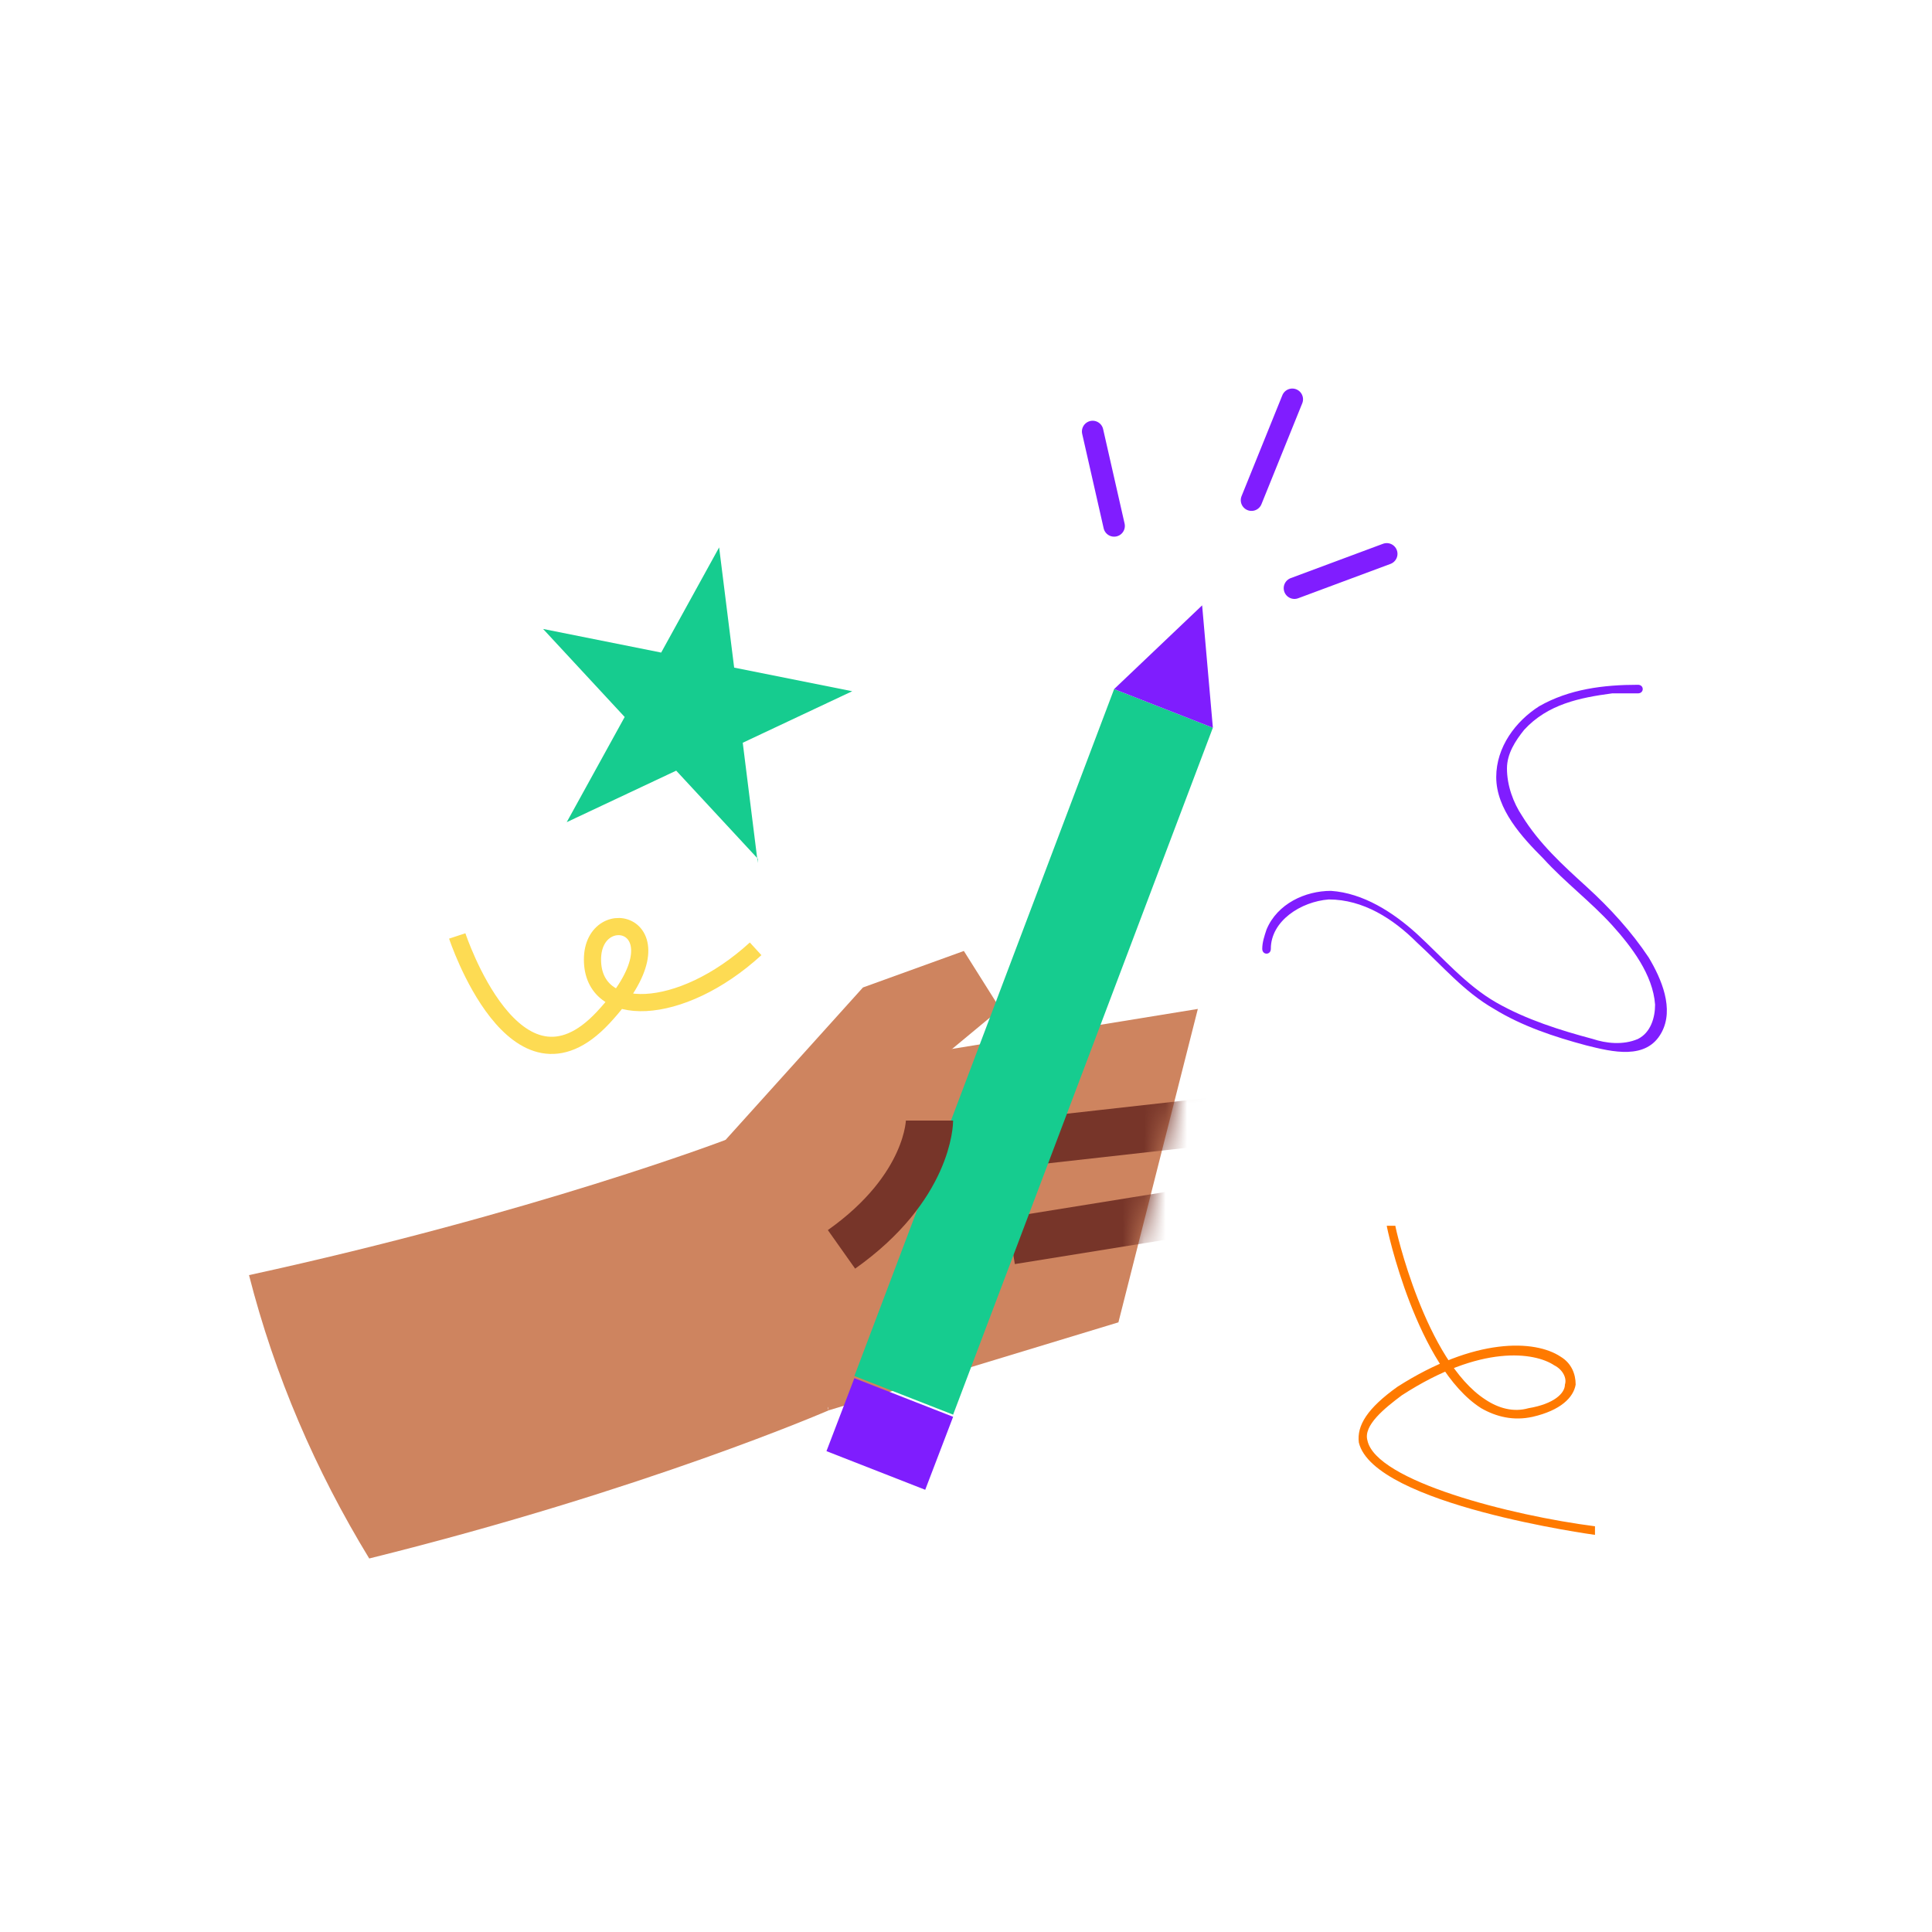
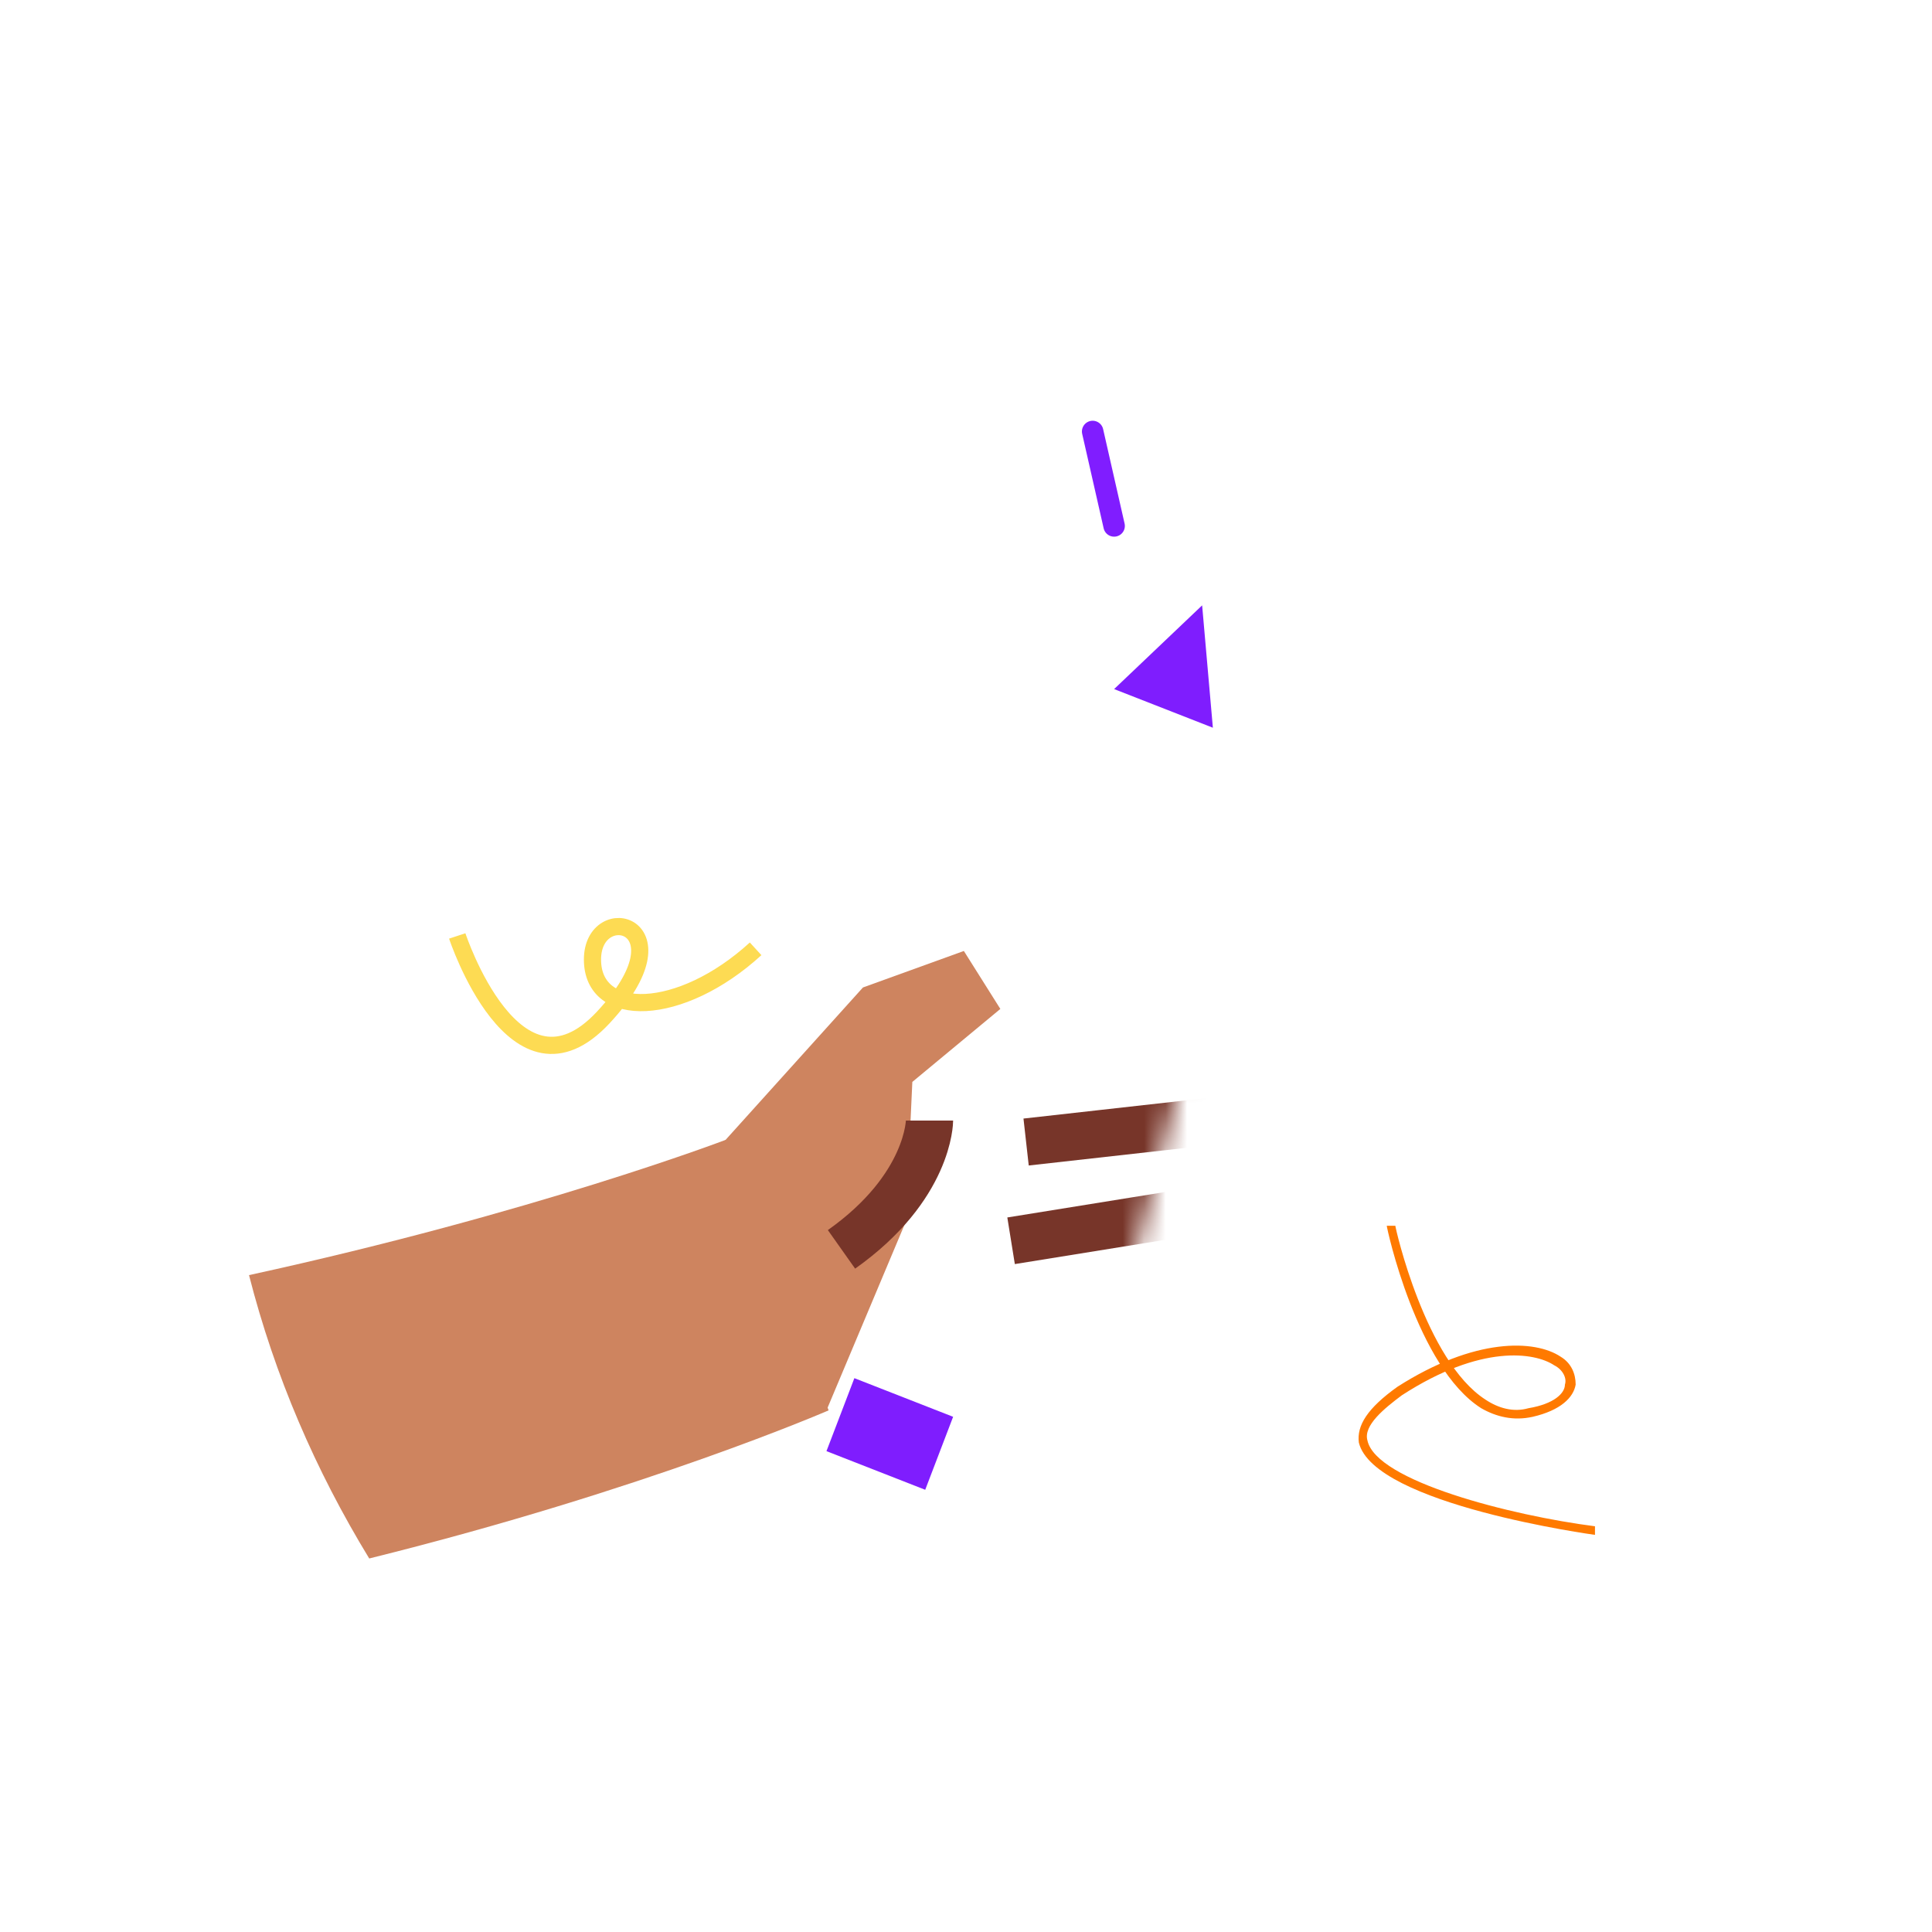
<svg xmlns="http://www.w3.org/2000/svg" id="Layer_1" viewBox="0 0 90 90">
  <defs>
    <style>      .st0 {        fill: #801dff;      }      .st1 {        stroke: #773529;        stroke-width: 2.2px;      }      .st1, .st2, .st3 {        fill: none;        stroke-miterlimit: 10;      }      .st4 {        fill: #ff7a00;      }      .st5 {        fill: #7f1dfe;      }      .st6 {        fill: #fff;      }      .st7 {        mask: url(#mask);      }      .st8 {        fill: #ce845f;      }      .st2 {        stroke: #fddb53;        stroke-width: .8px;      }      .st9 {        fill: #16cc8f;      }      .st3 {        stroke: #801dff;        stroke-linecap: round;      }    </style>
    <mask id="mask" x="35.8" y="46.9" width="27.1" height="18.7" maskUnits="userSpaceOnUse">
      <g id="mask0_6483_8795">
        <path class="st6" d="M36.5,53.4l2.7-3.7,16.6-2.7-3.7,14.6-13.5,4.1-2.7-10.9.7-1.4Z" />
      </g>
    </mask>
  </defs>
  <path class="st8" d="M32.4,55.8l1.4-2.7,6.4-7.1,4.7-1.7,1.7,2.7-4.1,3.4-.3,6.5-3.7,8.8-3.7-6.8-2.4-3.1Z" />
-   <path class="st8" d="M36.5,53.4l2.7-3.7,16.6-2.7-3.7,14.6-13.5,4.1-2.7-10.9.7-1.4Z" />
+   <path class="st8" d="M36.5,53.4Z" />
  <g class="st7">
    <path class="st1" d="M47.8,53.2l13.4-1.5-1.7,4.1-12.4,2" />
  </g>
-   <path class="st9" d="M51.9,32.1l-12.1,32,4.6,1.8,12.1-32-4.6-1.8Z" />
  <path class="st5" d="M44.4,66l-4.6-1.8-1.3,3.4,4.6,1.8,1.3-3.4Z" />
  <path class="st5" d="M51.9,32.1l4.1-3.9.5,5.7-4.6-1.8Z" />
-   <path class="st0" d="M59.2,44.2c0-1.3,1.4-2.2,2.7-2.3,1.6,0,3,.9,4.1,2,1.2,1.1,2.2,2.3,3.6,3.1,1.3.8,2.8,1.3,4.3,1.7,1.2.3,2.8.7,3.5-.6.6-1.1,0-2.5-.6-3.5-.8-1.2-1.8-2.3-2.9-3.3-1.1-1-2.2-2-3-3.3-.4-.6-.7-1.4-.7-2.2,0-.7.4-1.3.8-1.8,1.1-1.2,2.6-1.5,4.1-1.7.4,0,.8,0,1.2,0,.3,0,.3-.4,0-.4-1.6,0-3.2.2-4.6,1-1.1.7-2,1.9-2,3.3,0,1.5,1.2,2.8,2.2,3.8,1,1.1,2.2,2,3.2,3.1.9,1,1.9,2.3,2,3.7,0,.6-.2,1.3-.8,1.6-.7.3-1.5.2-2.1,0-1.5-.4-3.1-.9-4.5-1.7-1.4-.8-2.5-2.1-3.7-3.2-1.1-1-2.5-1.9-4-2-1.2,0-2.5.6-3,1.8-.1.3-.2.6-.2.9,0,.3.4.3.4,0Z" />
  <path class="st1" d="M43.3,52.2s0,3.1-4.1,6" />
  <path class="st8" d="M33.8,53.1s-8.9,3.4-22.2,6.3c1.2,4.7,3.1,9.1,5.6,13.2,12.9-3.2,21.4-6.9,21.4-6.9l-4.7-12.6Z" />
-   <path class="st9" d="M35.3,40l-3.8-4.1-5.1,2.4,2.7-4.9-3.8-4.1,5.5,1.1,2.7-4.9.7,5.6,5.5,1.1-5.1,2.4.7,5.6Z" />
-   <path class="st3" d="M60.2,18.6l-1.9,4.7" />
-   <path class="st3" d="M64.6,25.8l-4.3,1.6" />
  <path class="st3" d="M50.9,20.1l1,4.4" />
  <path class="st2" d="M21.3,43.6s2.7,8.2,6.8,3.8c4.1-4.4-.5-5.5-.5-2.7s4.1,2.7,7.6-.5" />
  <path class="st4" d="M74.3,71.1c-3.9-.5-10.2-2.1-10.6-4-.2-.7.8-1.5,1.6-2.1,3.7-2.4,6.2-2,7.1-1.4.4.2.6.6.5.9,0,.4-.5.9-1.7,1.1-.7.2-1.4,0-2-.4-2.8-1.8-4.2-8-4.2-8.1h-.4c0,.1,1.4,6.6,4.4,8.5.7.4,1.5.6,2.4.4,1.3-.3,1.9-.9,2-1.5,0-.5-.2-1-.7-1.3-1.2-.8-4-.9-7.6,1.4-1.4,1-1.9,1.8-1.8,2.6.7,2.9,11,4.3,11,4.3v-.5Z" />
</svg>